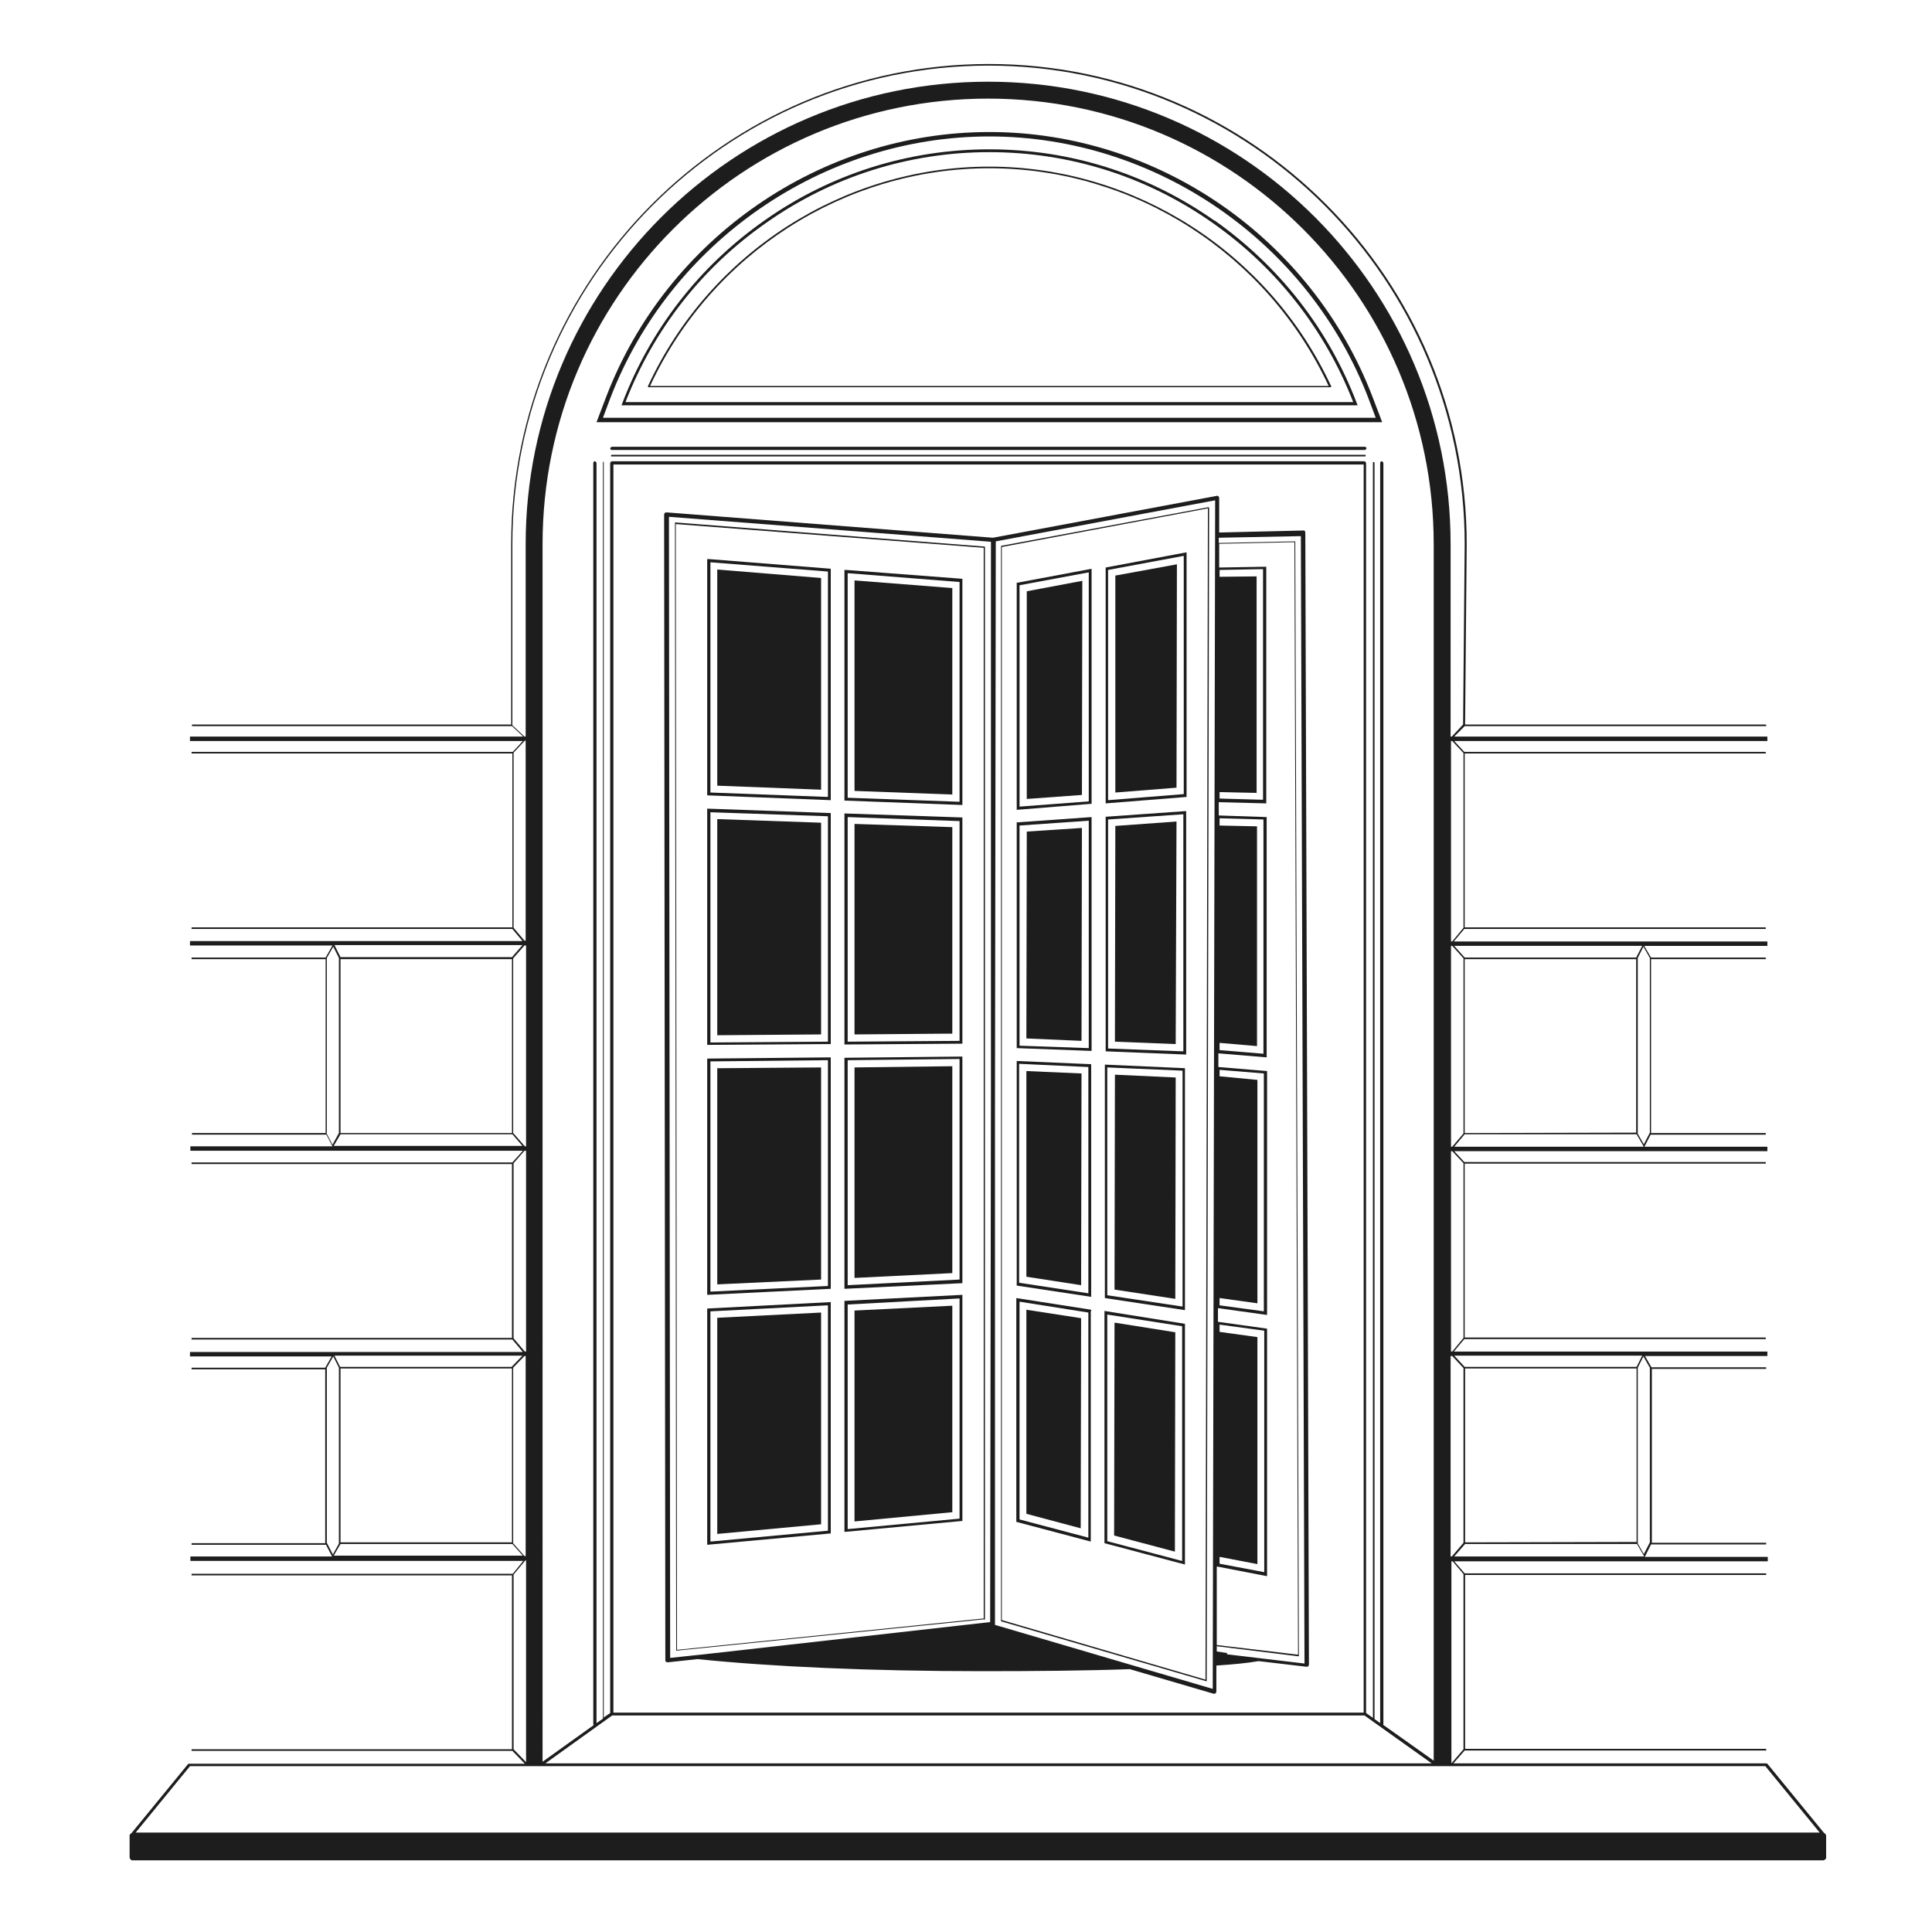
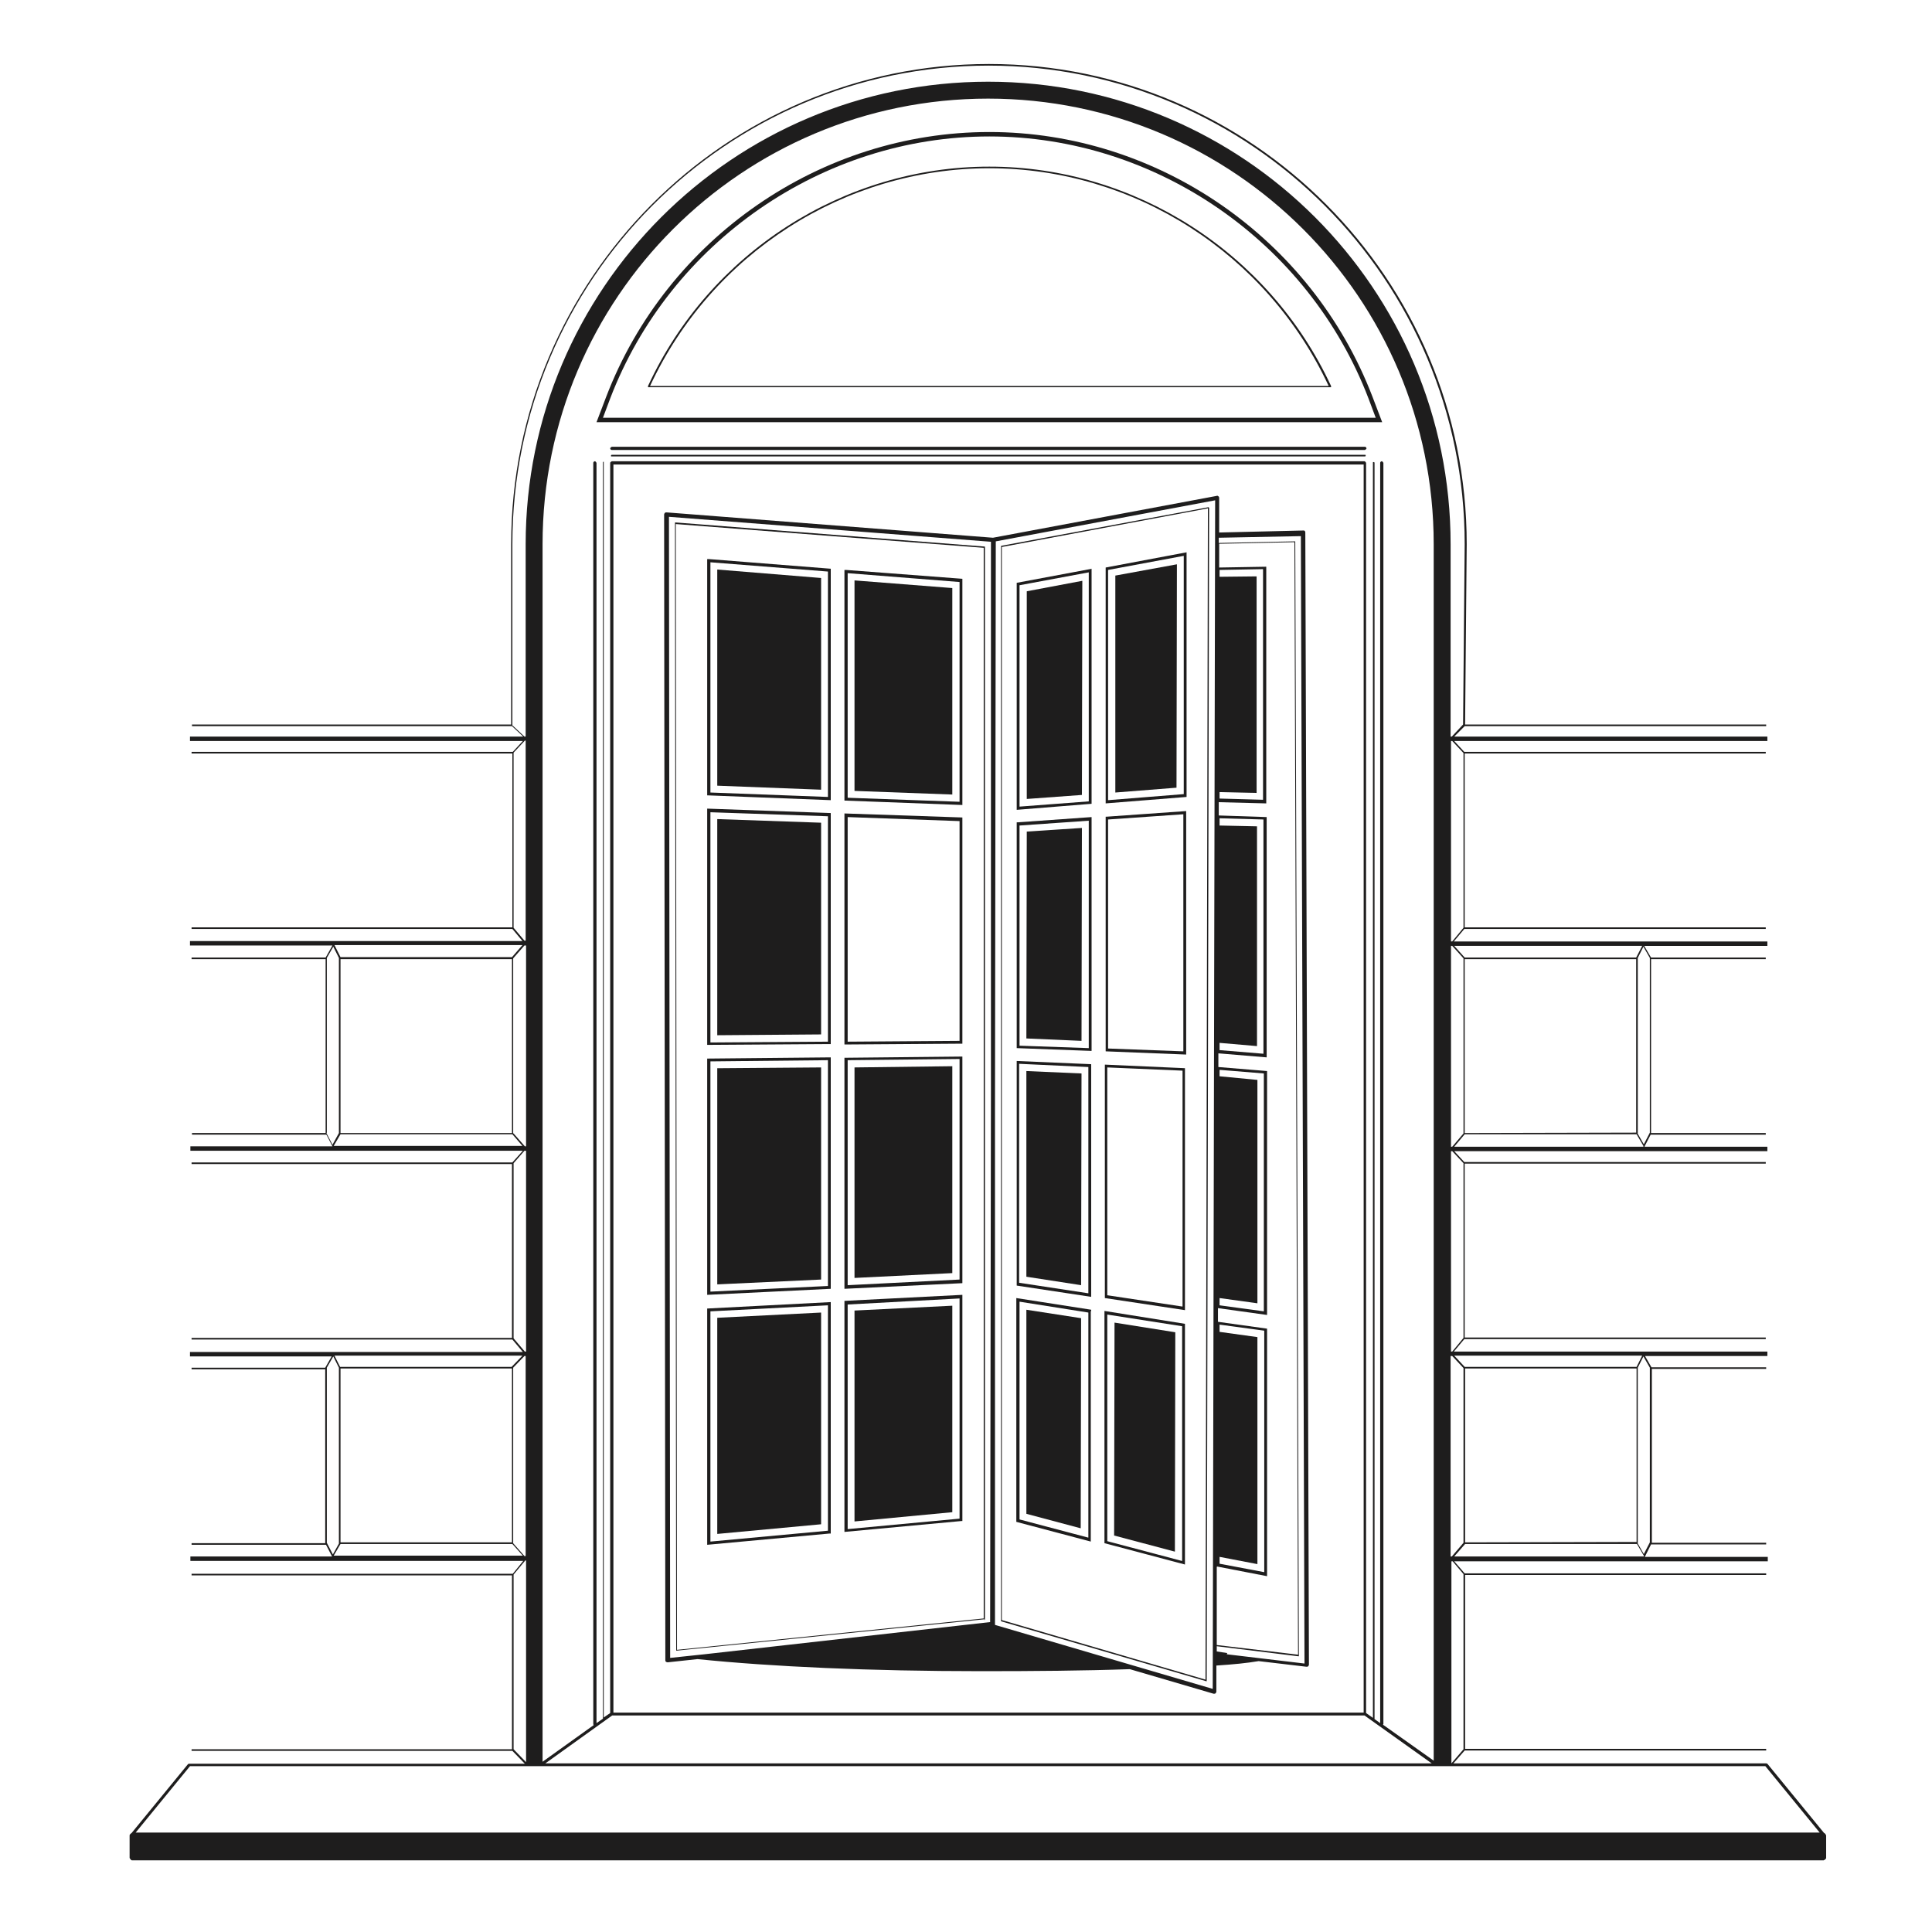
<svg xmlns="http://www.w3.org/2000/svg" version="1.1" width="48" height="48">
  <svg id="SvgjsSvg1089" data-name="Layer 1" viewBox="0 0 48 48">
    <defs>
      <style>
      .cls-1 {
        fill: #1e1d1d;
      }
    </style>
    </defs>
    <g id="SvgjsG1088">
      <g id="SvgjsG1087">
        <g id="SvgjsG1086">
          <path id="SvgjsPath1085" class="cls-1" d="M4.72,43.88h39.14l1.35,1.65H3.37l1.35-1.65ZM13.07,38.77v5.01l-.31-.32v-4.34l.29-.35h.02ZM8.12,38.32v-4.34l.16-.28.14.28v4.37l-.15.27-.15-.29h0ZM12.76,33.25v-4.35l.27-.31h.04v4.99h-.03l-.28-.33ZM8.12,28.14v-4.34l.16-.28.14.28v4.35h0s-.16.29-.16.29l-.15-.29h0ZM12.76,23.05h0v-4.35l.28-.3h.02v4.97h-.03l-.27-.32h0ZM12.73,18.01v-4.49c0-6.56,5.31-11.89,11.83-11.89s11.83,5.33,11.83,11.89l-.04,4.48h0s-.28.3-.28.3h-.03v-4.78c0-6.34-5.15-11.49-11.49-11.49s-11.49,5.15-11.49,11.49v4.78h-.03l-.31-.29h0ZM36.36,18.71v4.34l-.28.34h-.03v-4.98h.03l.28.3h0ZM40.69,28.16h0s0-.01,0-.01v-4.35l.14-.28.16.28v4.34l-.15.29-.16-.28h0ZM36.36,28.9v4.34l-.28.34h-.03v-4.98h.03l.28.3h0ZM40.69,38.34h0s0-.01,0-.01v-4.35l.14-.28.16.28v4.34l-.15.29-.16-.28h0ZM36.36,39.11v4.35l-.3.35h0v-5.02h.03l.28.33h0ZM15.21,42.62h18.69l1.67,1.19H13.55l1.66-1.19ZM15.24,11.54h18.64v31.01H15.24V11.54ZM35.63,43.75l-1.27-.9s.01-.01.01-.02V11.5s-.02-.04-.04-.04-.04.02-.04.04v31.31l-.14-.1V11.5s0-.02-.02-.02-.02,0-.02.02v31.18l-.17-.12V11.5s-.02-.04-.04-.04H15.2s-.04.02-.04.04h0v31.06l-.16.11V11.49s0-.02,0-.02-.02,0-.02.02v31.21s-.16.11-.16.11V11.5s-.02-.04-.04-.04-.04.02-.04.04v31.33s0,.02.01.03l-1.27.91V13.52c0-6.12,4.96-11.07,11.07-11.07s11.07,4.96,11.07,11.07v30.24h0ZM40.66,33.96h-4.27l-.26-.28h4.67l-.14.28ZM40.66,34v4.31h-.02s-4.24.01-4.24.01v-4.32h4.26ZM40.84,38.67h0s-4.71,0-4.71,0l.27-.31h4.27l.17.29h0s0,.01,0,.01h0ZM36.05,33.69h.03l.28.3v4.34l-.29.34h-.03v-4.98h0ZM40.65,23.79h-4.26l-.26-.29h4.67l-.15.29h0ZM40.65,23.83v4.31h-.02s-4.24.01-4.24.01v-4.32h4.26ZM40.83,28.49h-4.7l.26-.31h4.27l.17.29h0s0,.01,0,.01h0ZM36.05,23.5h.03l.28.31h0v4.35l-.28.33h-.03v-4.99h0ZM12.75,28.16v-4.35h0l.28-.32h.04v4.99h-.03l-.28-.32h0ZM8.46,28.14v-4.31h4.26v4.32h-4.26ZM8.3,23.48h4.68l-.26.3h-4.26l-.15-.3h0ZM8.46,28.18h4.27l.25.29h-4.69l.17-.29ZM12.75,38.33v-4.35h0l.28-.29h.03v4.97h-.03l-.29-.33h0ZM12.71,33.96h-4.26l-.14-.28h4.67l-.27.28ZM8.46,38.31v-4.31h4.26v4.32h-4.26ZM8.29,38.65l.17-.29h4.27l.26.29h-4.7ZM45.31,45.53l-1.4-1.71s-.02-.01-.03-.01h-7.77l.28-.32h7.49v-.04h-7.48v-4.32h7.48v-.04h-7.49l-.26-.3h7.79v-.11h-3.06s.01-.01.01-.01h0s.15-.3.15-.3h2.86v-.04h-2.84v-4.32h2.84v-.04h-2.85l-.16-.28h3.04v-.11h-7.79l.26-.31h7.49v-.04h-7.48v-4.32h7.48v-.04h-7.49l-.25-.27h7.78v-.11h-3.06.01s0-.01,0-.01l.15-.29h2.86v-.04h-2.85v-4.32h2.85v-.04h-2.85l-.17-.29h3.06v-.11h-7.79l.26-.31h7.49v-.04h-7.48v-4.32h7.48v-.04h-7.49l-.25-.27h7.78v-.11h-7.78l.26-.26h7.49v-.04h-7.48l.04-4.48c0-6.58-5.33-11.93-11.87-11.93s-11.87,5.35-11.87,11.93v4.48h-7.93v.04h7.95l.28.26H4.72v.11h8.27l-.25.27h-7.98v.04h7.97v4.32h-7.97v.04h7.97l.25.3H4.72v.11h3.54l-.17.3h-3.33v.04h3.33v4.32h-3.32v.04h3.34l.15.29h-3.53v.11h8.26l-.26.29h-7.97v.04h7.96v4.32h-7.96v.04h7.97l.26.31H4.72v.11h3.52l-.16.28h-3.32v.04h3.32v4.32h-3.32v.04h3.34l.15.29h-3.52v.11h8.27l-.26.32h-7.98v.04h7.96v4.32h-7.96v.04h7.97l.31.32H4.7s-.02,0-.03.01l-1.4,1.71s-.05.03-.05.06v.56s.03.06.06.06h42.03s.06-.03.06-.06v-.56s-.02-.05-.05-.06" />
          <path id="SvgjsPath1084" data-name="Shape" class="cls-1" d="M34.18,10.38H14.98l.18-.48c1.49-3.89,5.28-6.51,9.42-6.51s7.93,2.62,9.42,6.51l.18.48h0ZM24.58,3.28c-4.19,0-8.01,2.64-9.52,6.58l-.24.63h19.52l-.24-.63c-1.51-3.94-5.33-6.58-9.52-6.58" />
-           <path id="SvgjsPath1083" data-name="Shape" class="cls-1" d="M15.54,9.99c.7-1.8,1.9-3.34,3.49-4.45,1.63-1.15,3.55-1.76,5.55-1.76s3.92.61,5.55,1.76c1.58,1.11,2.79,2.65,3.49,4.45H15.54ZM30.17,5.48c-1.65-1.16-3.58-1.77-5.59-1.77s-3.95.61-5.59,1.77c-1.61,1.13-2.83,2.7-3.53,4.54l-.02.05h18.29l-.02-.05c-.7-1.84-1.92-3.4-3.53-4.54" />
          <path id="SvgjsPath1082" data-name="Shape" class="cls-1" d="M16.15,9.59c1.53-3.29,4.83-5.41,8.43-5.41s6.9,2.12,8.43,5.41h-16.86ZM24.58,4.14c-3.62,0-6.95,2.14-8.48,5.45v.03s16.97,0,16.97,0v-.03c-1.54-3.31-4.87-5.45-8.49-5.45" />
          <path id="SvgjsPath1081" class="cls-1" d="M33.91,11.1H15.2s-.04.02-.04.04.02.04.04.04h18.71s.04-.02.04-.04-.02-.04-.04-.04" />
          <path id="SvgjsPath1080" data-name="Path" class="cls-1" d="M33.91,11.3H15.2s-.02,0-.02.02,0,.02.02.02h18.71s.02,0,.02-.02,0-.02-.02-.02" />
          <path id="SvgjsPath1079" data-name="Shape" class="cls-1" d="M30.49,41.07l-.26-.04v-.13l2.03.25h0s0,0,.01,0c0,0,0,0,0-.01l-.09-27.68s0-.01,0-.01c0,0,0,0-.01,0l-1.89.04v-.13l2.04-.04.09,28.01-1.93-.23h0ZM24.72,40.38v-12.78s.02-14.15.02-14.15l5.45-1.02-.06,29.53-5.41-1.59h0ZM16.62,12.84l8,.62v13.61s-.02,13.23-.02,13.23l-7.1.8-.85.09-.03-28.35h0ZM30.3,32.25l.94.13v-5.55s-.94-.09-.94-.09v-.16l1.1.09v5.91s-1.1-.15-1.1-.15v-.17h0ZM30.3,38.68l.94.18v-5.64s-.94-.13-.94-.13v-.18l1.11.15v6s-1.11-.21-1.11-.21v-.18h0ZM30.24,38.92l1.24.24v-6.12s0-.03,0-.03l-1.22-.17v-.34l1.22.17v-6.06s-1.21-.1-1.21-.1v-.34l1.2.1v-5.97s-1.19-.04-1.19-.04v-.33l1.18.03v-5.88s-1.17.02-1.17.02v-.59l1.87-.04.09,27.64-2.02-.24v-1.94h0ZM30.3,19.68l.92.02v-5.38s-.92.01-.92.01v-.17l1.08-.02v5.73s-1.08-.03-1.08-.03v-.17h0ZM30.3,25.91l.93.08v-5.46s-.93-.02-.93-.02v-.18l1.09.03v5.82s-1.09-.09-1.09-.09v-.18h0ZM32.43,13.2s-.02-.02-.04-.02l-2.1.05v-.86s0-.03-.02-.04c-.01-.01-.03-.02-.04-.01l-5.56,1.04-8.11-.63s-.03,0-.04.01c-.01.01-.02.03-.02.04l.03,28.47s0,.03.02.04c.01,0,.02.01.04.01h0l.74-.08c1.84.19,4.31.3,7.04.3,1.32,0,2.56-.01,3.7-.05l2.08.61h.02s.02,0,.03-.01c.01-.01.02-.03.02-.04v-.65c.45-.03.75-.06,1.05-.11l1.19.14h0s.03,0,.04-.01c.01-.01.02-.03.02-.04l-.09-28.13s0-.03-.02-.04" />
          <path id="SvgjsPath1078" data-name="Shape" class="cls-1" d="M16.79,13.02l7.65.59v26.6s-7.62.78-7.62.78l-.03-27.97h0ZM24.45,40.25s.02,0,.02-.02V13.6s0-.02,0-.02l-7.69-.6s-.01,0-.01,0c0,0,0,0,0,.01l.03,28.01s0,.01,0,.01c0,0,0,0,.01,0h0l7.65-.78h0Z" />
          <path id="SvgjsPath1077" data-name="Shape" class="cls-1" d="M29.95,41.73l-5.06-1.48V13.59s5.12-.96,5.12-.96l-.06,29.1ZM30.03,12.6l-5.15.96s-.01,0-.01.02v26.68s0,.01,0,.02l5.1,1.49h0s0,0,.01,0c0,0,0,0,0-.01l.06-29.14s0-.01,0-.01,0,0-.01,0" />
          <path id="SvgjsPath1076" data-name="Shape" class="cls-1" d="M20.57,19.8l-2.92-.11v-5.72l2.92.23v5.6h0ZM20.64,14.13l-3.03-.24h-.04v5.87l3.07.12v-5.75Z" />
          <polygon id="SvgjsPolygon1075" data-name="Path" class="cls-1" points="20.4 14.36 17.82 14.15 17.82 19.52 20.4 19.62 20.4 14.36" />
          <path id="SvgjsPath1074" data-name="Shape" class="cls-1" d="M23.84,19.92l-2.78-.1v-5.58l2.78.22v5.47ZM23.91,14.38l-2.89-.22h-.04v5.73l2.93.11v-5.62Z" />
          <polygon id="SvgjsPolygon1073" data-name="Path" class="cls-1" points="23.66 14.61 21.23 14.42 21.23 19.65 23.66 19.74 23.66 14.61" />
          <path id="SvgjsPath1072" data-name="Shape" class="cls-1" d="M20.57,25.88l-2.92.02v-5.72l2.92.1v5.61h0ZM20.64,25.95v-5.75l-3.07-.11v5.87l3.03-.02h.04Z" />
          <polygon id="SvgjsPolygon1071" data-name="Path" class="cls-1" points="20.4 20.44 17.82 20.35 17.82 25.72 20.4 25.7 20.4 20.44" />
          <path id="SvgjsPath1070" data-name="Shape" class="cls-1" d="M23.84,25.86l-2.78.02v-5.58l2.78.1v5.47h0ZM23.91,25.93v-5.62l-2.93-.1v5.74l2.89-.02h.04Z" />
-           <polygon id="SvgjsPolygon1069" data-name="Path" class="cls-1" points="23.66 20.55 21.23 20.47 21.23 25.7 23.66 25.68 23.66 20.55" />
          <path id="SvgjsPath1068" data-name="Shape" class="cls-1" d="M20.57,31.95l-2.92.14v-5.72l2.92-.03v5.6h0ZM20.64,26.27l-3.07.03v5.87l3.07-.15v-5.75Z" />
          <polygon id="SvgjsPolygon1067" data-name="Path" class="cls-1" points="20.4 26.52 17.82 26.54 17.82 31.91 20.4 31.79 20.4 26.52" />
          <path id="SvgjsPath1066" data-name="Shape" class="cls-1" d="M23.84,31.79l-2.78.14v-5.59l2.78-.03v5.47h0ZM23.91,26.25l-2.93.03v5.74l2.93-.14v-5.62h0Z" />
          <polygon id="SvgjsPolygon1065" data-name="Path" class="cls-1" points="23.66 26.49 21.23 26.52 21.23 31.75 23.66 31.63 23.66 26.49" />
          <path id="SvgjsPath1064" data-name="Shape" class="cls-1" d="M20.57,38.03l-2.92.27v-5.72l2.92-.15v5.6h0ZM20.64,38.1v-5.75l-3.07.16v5.87l3.04-.28h.03Z" />
          <polygon id="SvgjsPolygon1063" data-name="Path" class="cls-1" points="20.4 32.61 17.82 32.74 17.82 38.11 20.4 37.87 20.4 32.61" />
          <path id="SvgjsPath1062" data-name="Shape" class="cls-1" d="M23.84,37.73l-2.78.26v-5.58l2.78-.15v5.47h0ZM23.91,37.79v-5.62l-2.93.15v5.74l2.9-.27h.03Z" />
          <polygon id="SvgjsPolygon1061" data-name="Path" class="cls-1" points="23.66 32.44 21.23 32.56 21.23 37.8 23.66 37.57 23.66 32.44" />
          <path id="SvgjsPath1060" data-name="Shape" class="cls-1" d="M27.05,19.91l-1.72.13v-5.5l1.72-.32v5.68s0,0,0,0ZM27.13,14.13l-1.87.35v5.64l1.86-.15v-5.84h0Z" />
          <polygon id="SvgjsPolygon1059" data-name="Path" class="cls-1" points="26.89 14.43 25.51 14.69 25.51 19.85 26.88 19.75 26.89 14.43" />
          <path id="SvgjsPath1058" data-name="Shape" class="cls-1" d="M29.4,19.73l-1.87.15v-5.72s1.88-.35,1.88-.35v5.92s-.01,0-.01,0ZM29.49,13.72l-2.02.38v5.86s2.01-.16,2.01-.16v-6.08h.01Z" />
          <polygon id="SvgjsPolygon1057" data-name="Path" class="cls-1" points="29.24 14.02 27.71 14.3 27.71 19.69 29.23 19.57 29.24 14.02" />
          <path id="SvgjsPath1056" data-name="Shape" class="cls-1" d="M27.04,26.04l-1.71-.06v-5.47l1.72-.12v5.65h0ZM27.12,20.3l-1.83.13h-.03v5.61s1.86.07,1.86.07v-5.81s0,0,0,0Z" />
          <polygon id="SvgjsPolygon1055" data-name="Path" class="cls-1" points="26.88 20.57 25.51 20.66 25.5 25.8 26.87 25.86 26.88 20.57" />
          <path id="SvgjsPath1054" data-name="Shape" class="cls-1" d="M29.39,26.12l-1.86-.07v-5.69s1.87-.13,1.87-.13v5.89s-.01,0-.01,0ZM29.48,20.15l-1.98.14h-.03v5.83s2,.08,2,.08v-6.05s.01,0,.01,0Z" />
-           <polygon id="SvgjsPolygon1053" data-name="Path" class="cls-1" points="29.23 20.41 27.71 20.52 27.7 25.88 29.21 25.94 29.23 20.41" />
          <path id="SvgjsPath1052" data-name="Shape" class="cls-1" d="M27.03,32.13l-1.71-.26v-5.44l1.72.08v5.62ZM27.12,26.44l-1.86-.08v5.58l1.85.28v-5.78s0,0,0,0Z" />
          <polygon id="SvgjsPolygon1051" data-name="Path" class="cls-1" points="26.87 26.67 25.5 26.61 25.5 31.72 26.86 31.93 26.87 26.67" />
          <path id="SvgjsPath1050" data-name="Shape" class="cls-1" d="M29.37,32.46l-1.86-.28v-5.66s1.87.08,1.87.08v5.86s-.01,0-.01,0ZM29.46,26.54l-2.01-.09v5.8s1.99.3,1.99.3v-6.01h.01Z" />
-           <polygon id="SvgjsPolygon1049" data-name="Path" class="cls-1" points="29.21 26.77 27.7 26.7 27.69 32.04 29.2 32.27 29.21 26.77" />
          <path id="SvgjsPath1048" data-name="Shape" class="cls-1" d="M27.03,38.2l-1.7-.45v-5.41l1.71.27v5.59s0,0,0,0ZM27.11,32.57v-.03l-1.86-.29v5.56l1.85.49v-5.72s0,0,0,0Z" />
          <polygon id="SvgjsPolygon1047" data-name="Path" class="cls-1" points="26.86 32.75 25.5 32.54 25.5 37.61 26.85 37.97 26.86 32.75" />
          <path id="SvgjsPath1046" data-name="Shape" class="cls-1" d="M29.36,38.78l-1.85-.49v-5.63s1.86.29,1.86.29v5.83s-.01,0-.01,0ZM29.44,32.89l-2-.32v5.74s0,.03,0,.03l2,.53v-5.98h.01Z" />
          <polygon id="SvgjsPolygon1045" data-name="Path" class="cls-1" points="29.2 33.1 27.69 32.86 27.68 38.15 29.19 38.55 29.2 33.1" />
        </g>
      </g>
    </g>
  </svg>
  <style>@media (prefers-color-scheme: light) { :root { filter: none; } }
@media (prefers-color-scheme: dark) { :root { filter: none; } }
</style>
</svg>